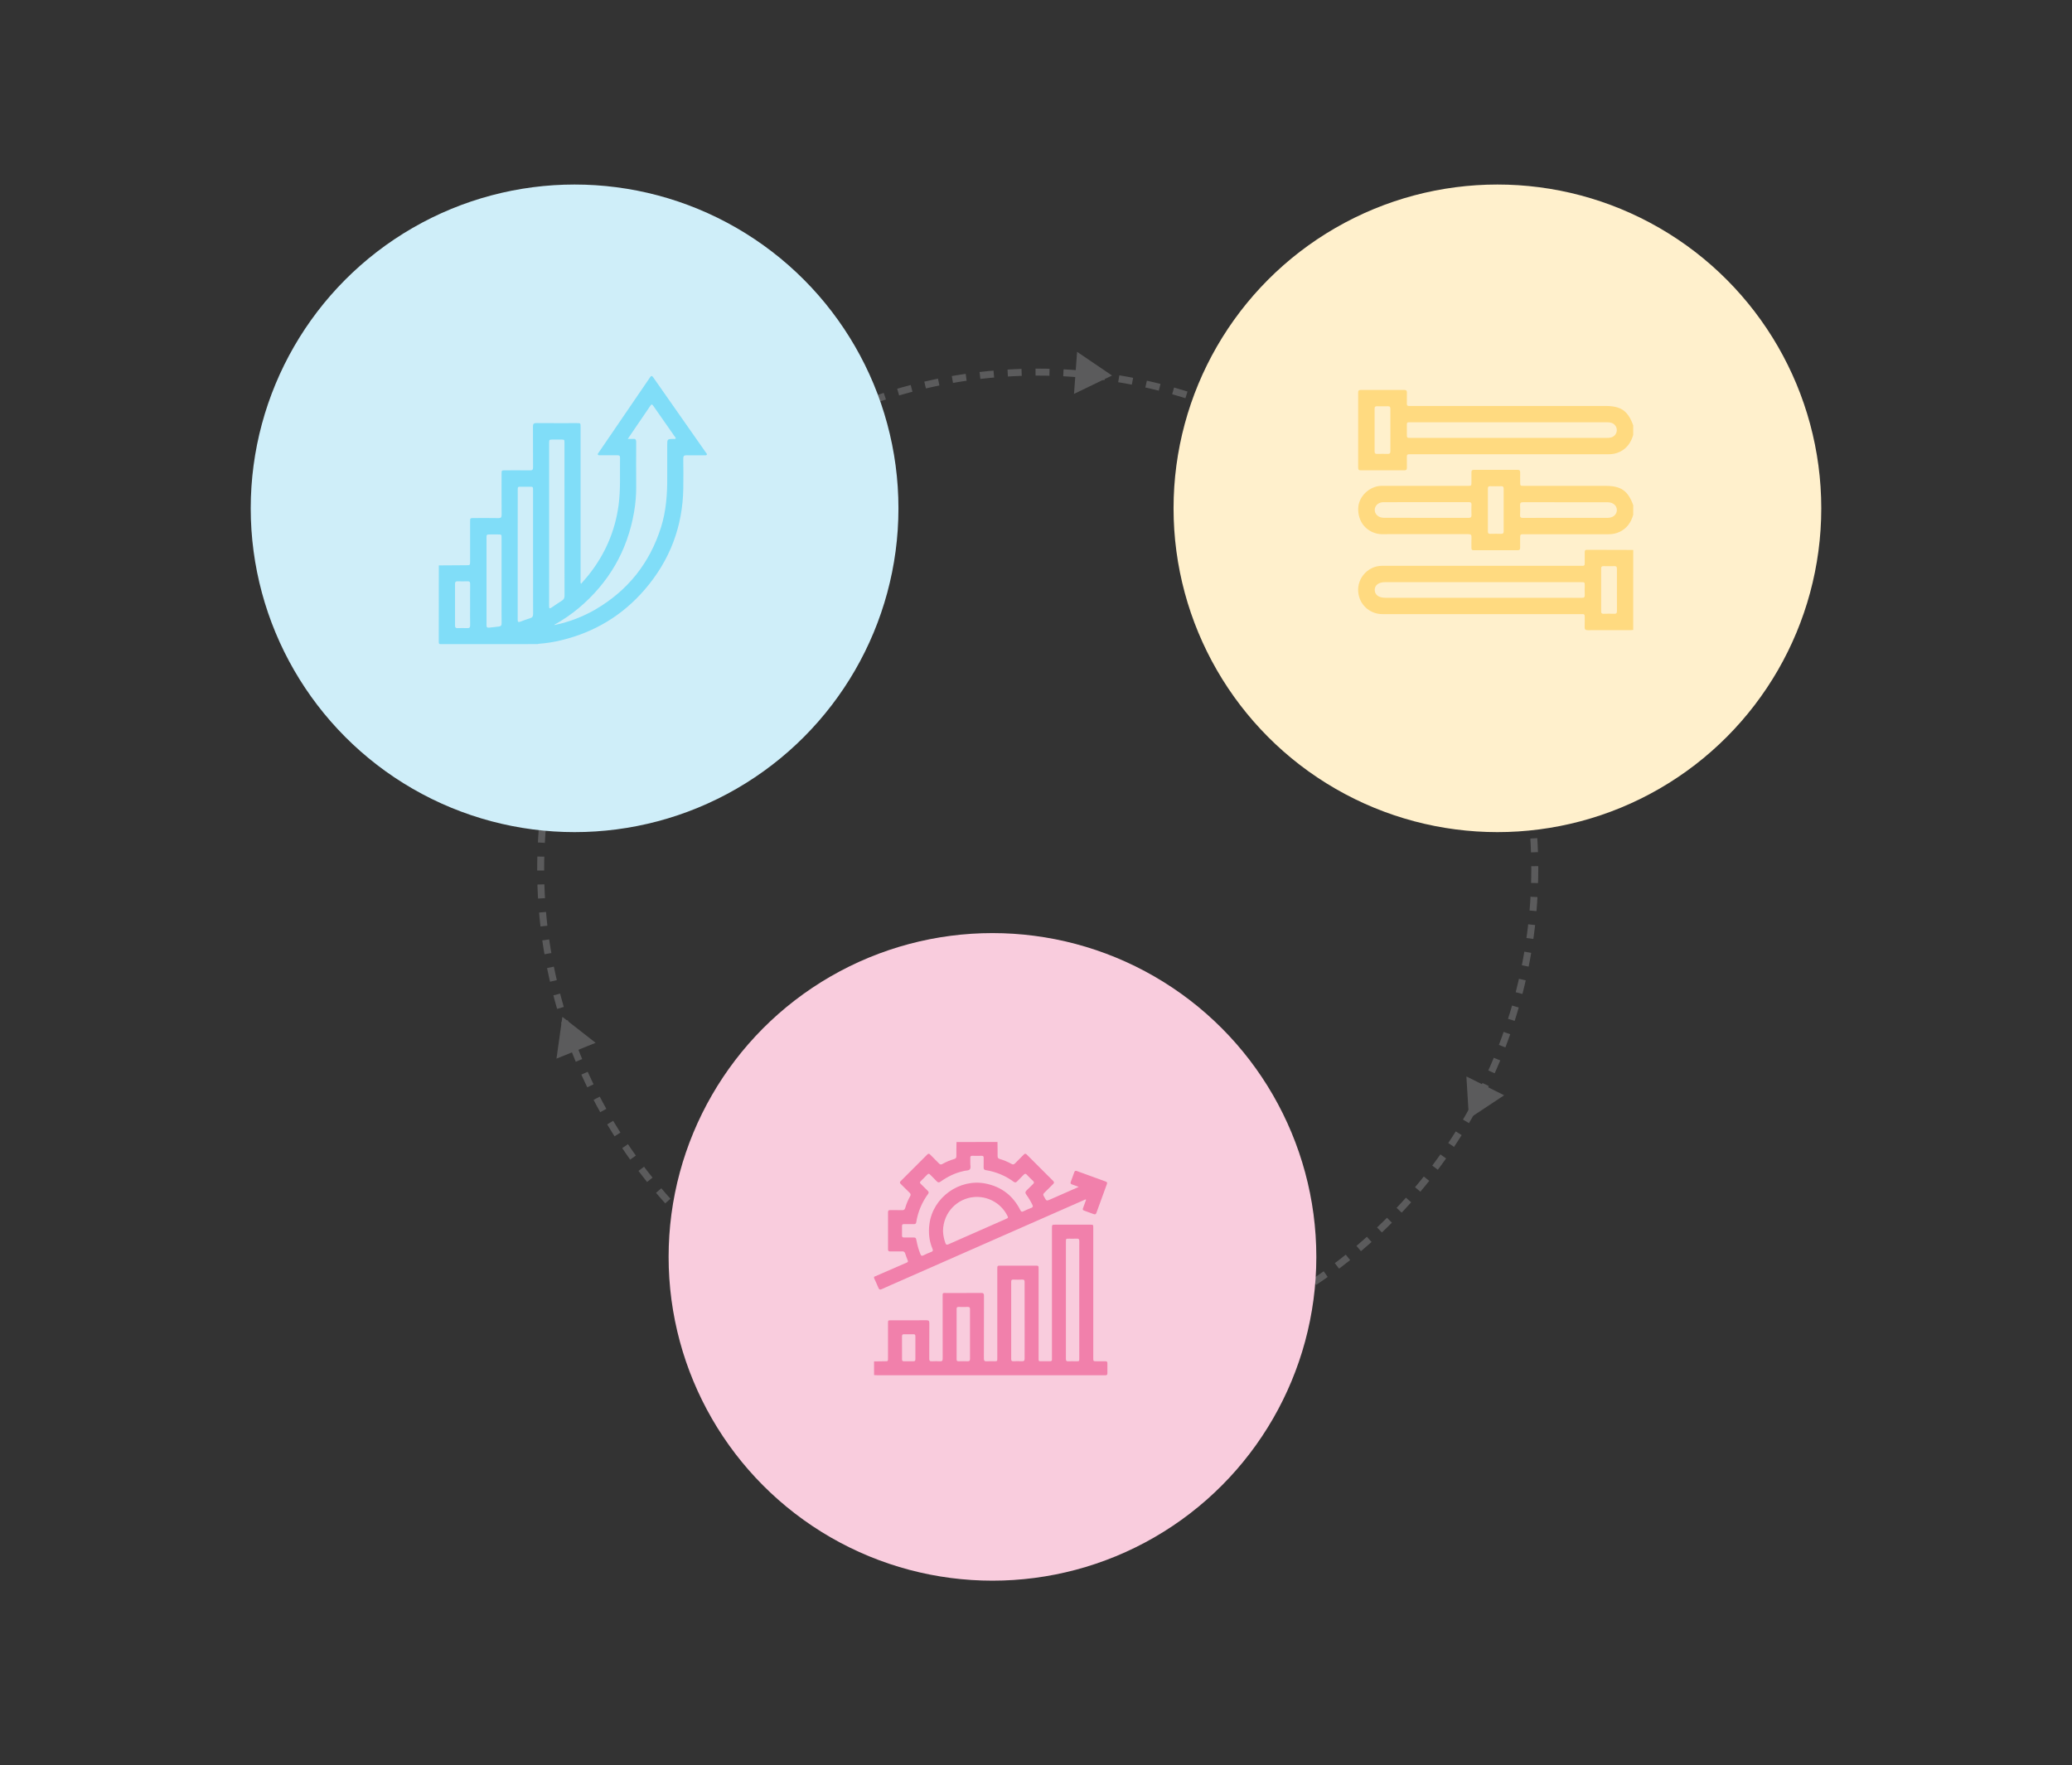
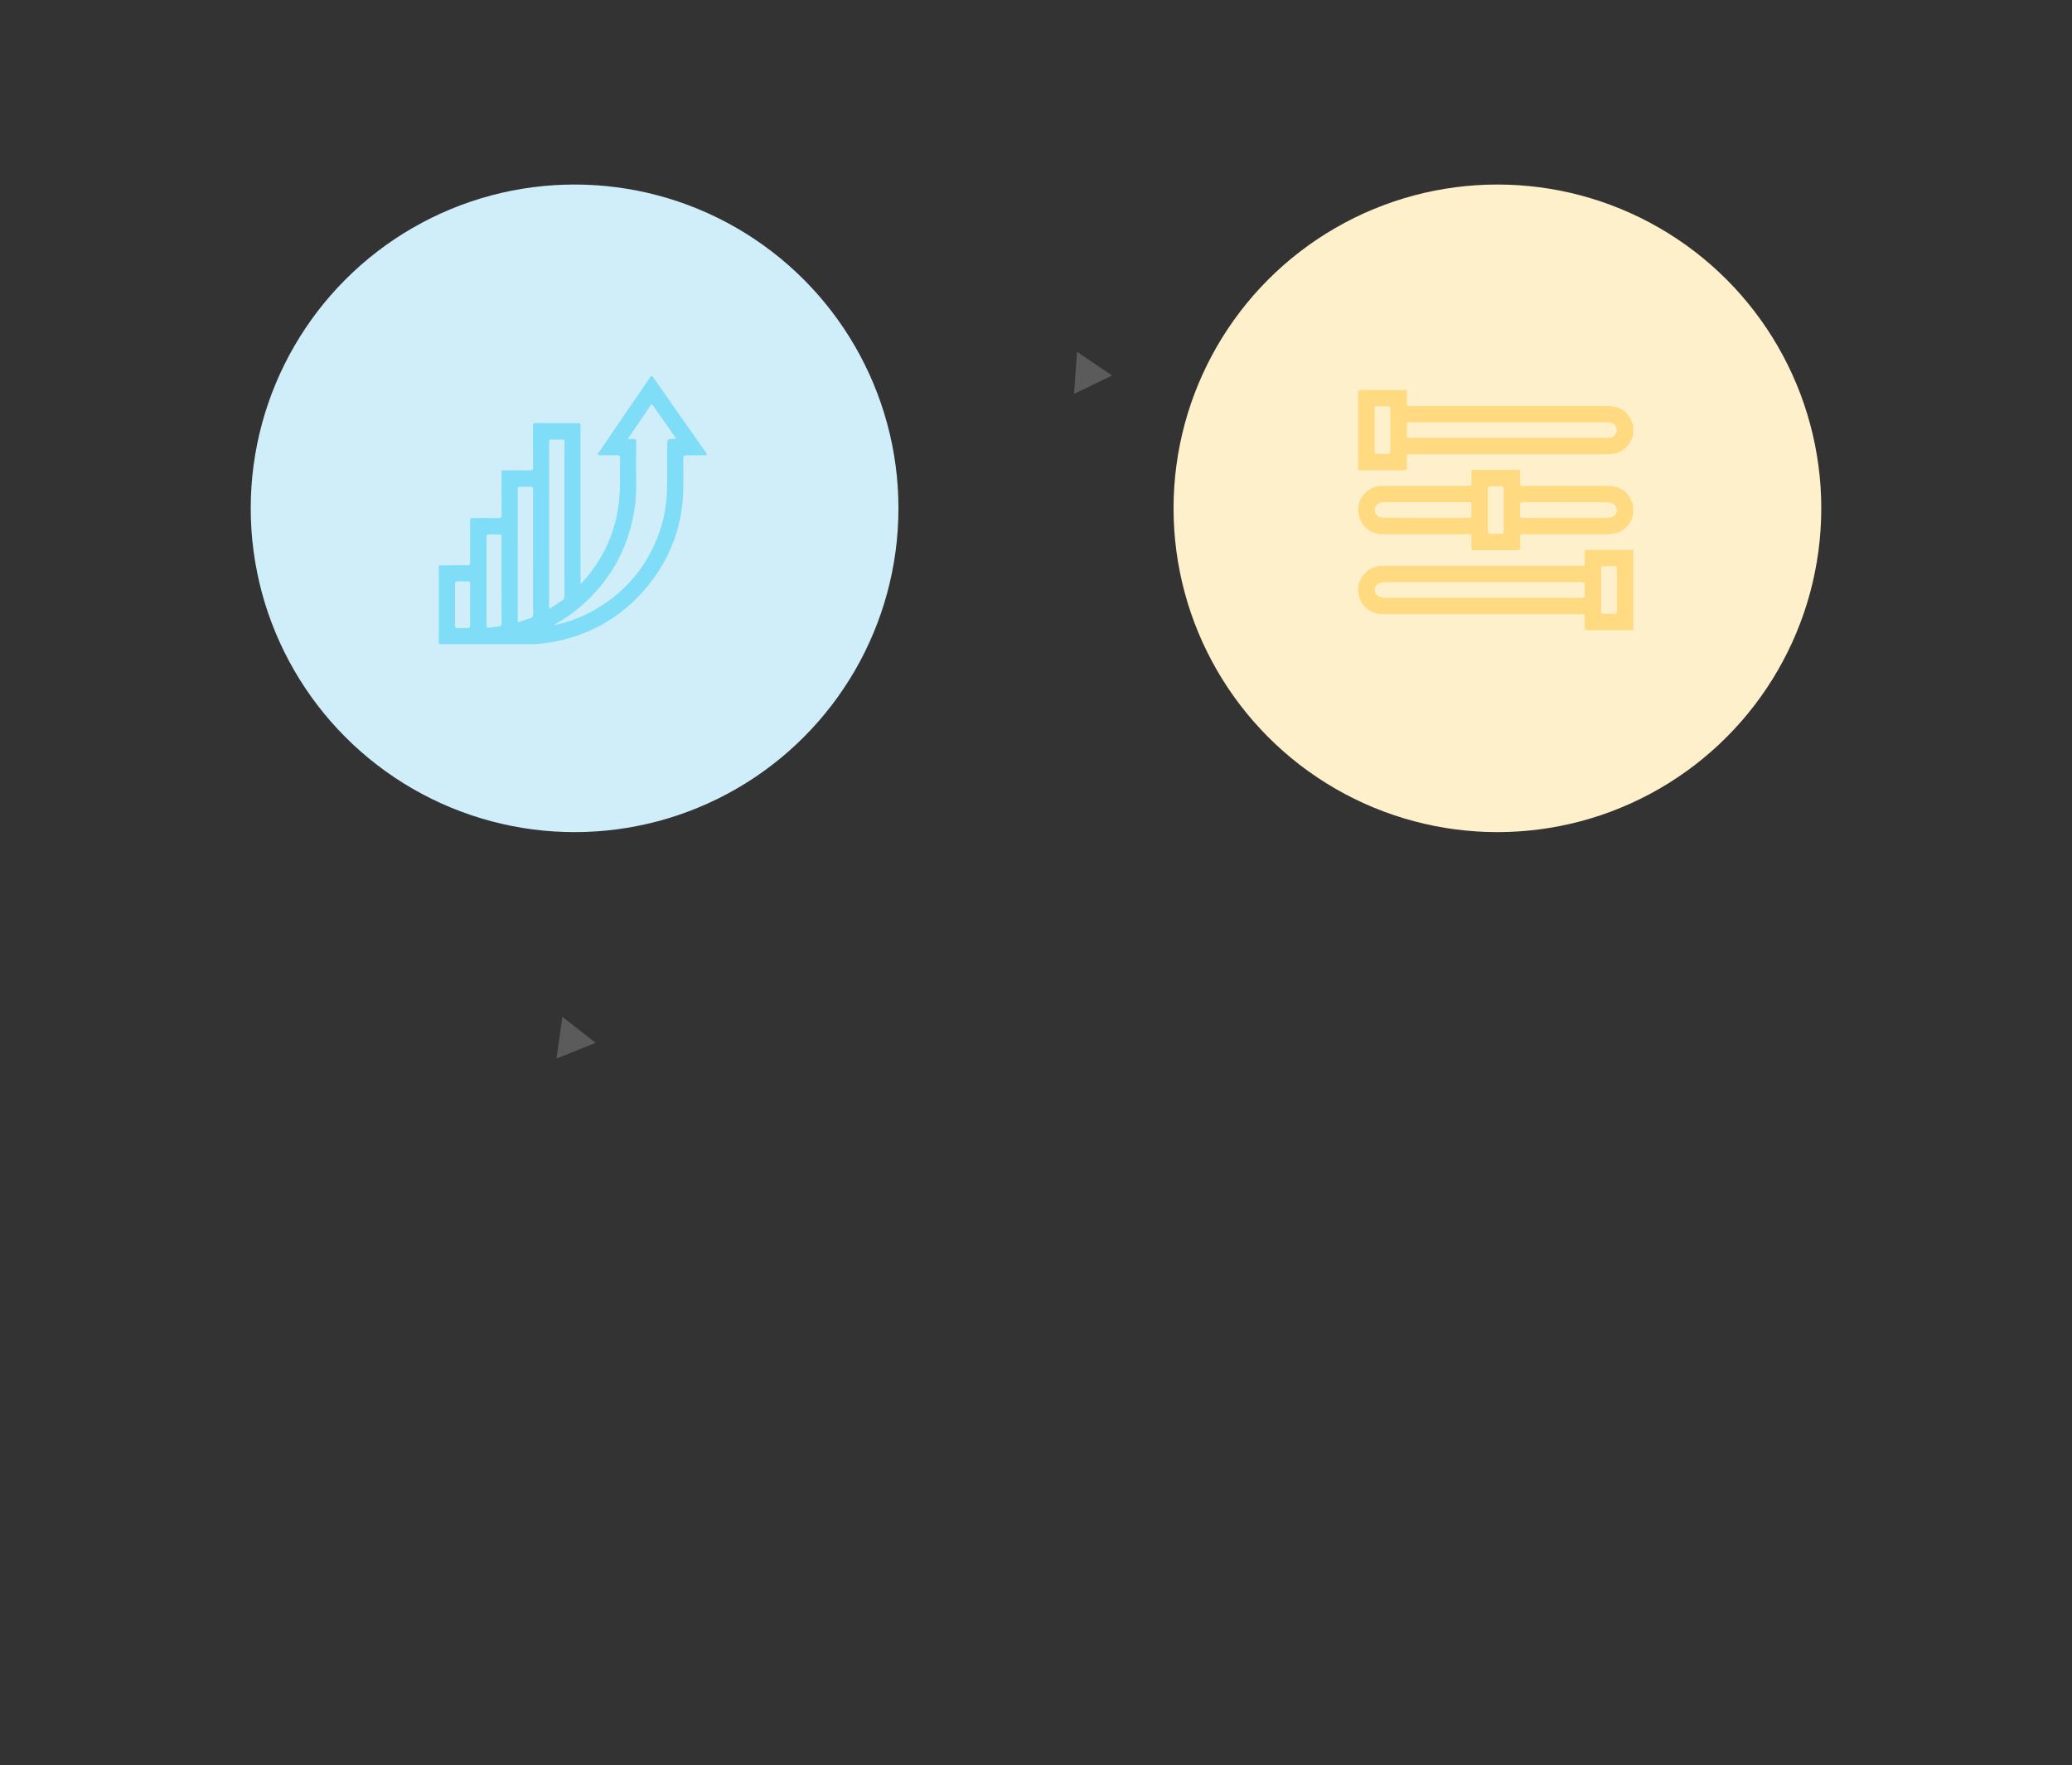
<svg xmlns="http://www.w3.org/2000/svg" width="595" height="507" viewBox="0 0 595 507" fill="none">
  <rect x="0" y="0" width="595" height="507" fill="#333333" stroke="none" />
  <g clip-path="url(#clip0_1282_42)">
-     <circle cx="297.995" cy="249.615" r="142.735" stroke="#5B5B5C" stroke-width="2" stroke-dasharray="4 4" />
    <path d="M309.3 101.048L319.326 107.858L308.415 113.136L309.3 101.048Z" fill="#5B5B5C" />
-     <path d="M421.09 309.173L431.938 314.582L421.83 321.272L421.09 309.173Z" fill="#5B5B5C" />
    <path d="M161.489 292.055L171.04 299.517L159.801 304.058L161.489 292.055Z" fill="#5B5B5C" />
-     <circle cx="285" cy="361" r="93" fill="#F9CCDD" />
    <g clip-path="url(#clip1_1282_42)">
      <path d="M250.993 391.026C252.041 391.01 253.089 390.991 254.127 390.982C255.001 390.973 255.001 390.982 255.001 390.131C255.001 386.797 255.001 383.462 255.001 380.127C255.001 379.215 255.001 379.213 255.883 379.212C259.261 379.212 262.638 379.227 266.015 379.198C266.661 379.198 266.88 379.362 266.873 380.036C266.841 383.436 266.873 386.837 266.848 390.236C266.848 390.792 266.981 391.026 267.577 390.991C268.36 390.945 269.145 390.945 269.928 390.991C270.54 391.029 270.704 390.816 270.702 390.214C270.681 384.351 270.678 378.489 270.692 372.628C270.692 371.211 270.536 371.372 271.948 371.368C275.216 371.368 278.485 371.382 281.755 371.352C282.391 371.352 282.564 371.552 282.562 372.173C282.543 378.165 282.562 384.159 282.536 390.152C282.536 390.818 282.71 391.045 283.381 390.993C284.052 390.94 284.779 390.98 285.478 390.98C286.384 390.98 286.386 390.98 286.386 390.107C286.386 388.011 286.386 385.919 286.386 383.83V364.533C286.386 363.516 286.386 363.516 287.434 363.516H297.241C298.249 363.516 298.251 363.516 298.251 364.499C298.251 372.955 298.251 381.412 298.251 389.868C298.251 391.103 298.139 390.968 299.39 390.973C300.108 390.973 300.828 390.961 301.548 390.973C301.941 390.973 302.112 390.828 302.084 390.435C302.068 390.24 302.084 390.042 302.084 389.847V352.787C302.084 351.752 302.084 351.752 303.109 351.752H313.048C313.94 351.752 313.944 351.752 313.944 352.654V389.986C313.944 390.979 313.944 390.979 314.934 390.98C315.762 390.98 316.59 390.994 317.418 390.98C317.832 390.972 318.009 391.124 318.002 391.55C317.984 392.508 317.984 393.467 318.002 394.427C318.002 394.846 317.845 395.03 317.424 394.998C317.23 394.984 317.032 394.998 316.837 394.998H251.977C251.652 394.998 251.327 394.97 251 394.955L250.993 391.026ZM309.922 373.374V369.45C309.922 365.135 309.914 360.82 309.933 356.506C309.933 355.941 309.788 355.72 309.199 355.756C308.462 355.802 307.718 355.767 306.977 355.767C306.093 355.767 306.091 355.767 306.091 356.67V384.651C306.091 386.547 306.104 388.444 306.091 390.339C306.091 390.814 306.228 391.008 306.724 390.987C307.506 390.956 308.296 390.987 309.077 390.987C309.928 390.987 309.929 390.987 309.929 390.114L309.922 373.374ZM294.23 379.269C294.23 375.587 294.23 371.903 294.23 368.22C294.23 367.733 294.123 367.501 293.576 367.521C292.703 367.562 291.829 367.546 290.956 367.521C290.535 367.511 290.379 367.663 290.381 368.091C290.388 375.522 290.388 382.953 290.381 390.385C290.381 390.853 290.556 390.991 291 390.977C291.807 390.954 292.616 390.935 293.419 390.977C294.046 391.014 294.237 390.802 294.231 390.172C294.223 386.543 294.238 382.908 294.237 379.269H294.23ZM278.546 383.224C278.546 380.828 278.537 378.429 278.546 376.032C278.546 375.569 278.43 375.356 277.924 375.374C277.031 375.405 276.137 375.395 275.244 375.374C274.851 375.374 274.704 375.517 274.704 375.91C274.711 380.749 274.711 385.587 274.704 390.425C274.704 390.863 274.879 390.991 275.291 390.982C276.142 390.963 276.993 390.949 277.842 390.982C278.383 391.007 278.556 390.82 278.551 390.283C278.532 387.93 278.546 385.576 278.546 383.224ZM259.029 387.038C259.029 388.171 259.029 389.309 259.029 390.437C259.029 390.823 259.16 390.991 259.553 390.984C260.469 390.968 261.384 390.965 262.299 390.984C262.733 390.994 262.865 390.809 262.864 390.402C262.85 388.201 262.85 386 262.864 383.799C262.864 383.383 262.731 383.209 262.298 383.219C261.405 383.24 260.51 383.243 259.618 383.219C259.153 383.205 259.012 383.394 259.02 383.836C259.038 384.903 259.029 385.97 259.029 387.038Z" fill="#F180AB" />
      <path d="M286.438 328C286.452 329.349 286.489 330.699 286.473 332.049C286.473 332.528 286.637 332.748 287.09 332.881C288.263 333.222 289.393 333.695 290.46 334.291C290.872 334.521 291.158 334.49 291.485 334.144C292.297 333.293 293.155 332.486 293.969 331.637C294.303 331.288 294.532 331.288 294.874 331.637C297.375 334.16 299.887 336.67 302.41 339.17C302.798 339.554 302.728 339.786 302.377 340.122C301.528 340.937 300.716 341.79 299.872 342.609C299.575 342.897 299.488 343.172 299.729 343.525C299.786 343.617 299.838 343.713 299.884 343.811C300.503 344.985 300.501 344.983 301.696 344.457L309.232 341.138C309.367 341.079 309.498 341.009 309.756 340.882C309.037 340.619 308.437 340.387 307.835 340.183C307.442 340.052 307.33 339.853 307.485 339.451C307.835 338.537 308.172 337.615 308.493 336.689C308.628 336.296 308.843 336.193 309.23 336.34C311.991 337.354 314.754 338.36 317.52 339.358C317.92 339.501 317.997 339.708 317.853 340.101C316.845 342.84 315.845 345.582 314.856 348.327C314.709 348.734 314.517 348.886 314.08 348.716C313.166 348.36 312.245 348.025 311.318 347.71C310.939 347.581 310.859 347.382 310.997 347.022C311.304 346.21 311.592 345.39 311.893 344.564C311.594 344.431 311.404 344.63 311.203 344.718C303.644 348.038 296.088 351.363 288.533 354.692L258.505 367.913C256.758 368.685 254.99 369.441 253.25 370.245C252.703 370.496 252.445 370.404 252.223 369.84C251.856 368.909 251.411 368.009 251 367.097V366.704C251.022 366.703 251.044 366.7 251.065 366.693C254.196 365.331 257.329 363.968 260.461 362.604C260.79 362.461 260.76 362.246 260.647 361.965C260.397 361.339 260.14 360.712 259.948 360.066C259.808 359.594 259.579 359.402 259.074 359.418C257.921 359.451 256.767 359.418 255.612 359.433C255.159 359.433 255.004 359.269 255.006 358.82C255.016 355.271 255.016 351.722 255.006 348.173C255.006 347.722 255.163 347.555 255.615 347.562C256.768 347.583 257.923 347.544 259.076 347.579C259.586 347.593 259.815 347.404 259.95 346.927C260.291 345.758 260.766 344.632 261.363 343.57C261.579 343.18 261.537 342.908 261.221 342.597C260.358 341.767 259.532 340.899 258.669 340.067C258.344 339.753 258.342 339.533 258.669 339.212C261.203 336.696 263.729 334.171 266.245 331.637C266.548 331.331 266.77 331.258 267.101 331.604C267.931 332.469 268.798 333.295 269.631 334.154C269.931 334.463 270.195 334.558 270.599 334.329C271.681 333.719 272.83 333.236 274.023 332.891C274.475 332.759 274.639 332.528 274.634 332.053C274.62 330.704 274.655 329.356 274.671 328.007L286.438 328ZM278.638 334.055C278.588 334.579 278.874 335.325 278.523 335.81C278.172 336.296 277.356 336.151 276.758 336.334C276.717 336.347 276.675 336.361 276.633 336.371C274.232 336.895 272.078 337.969 270.089 339.384C269.647 339.699 269.345 339.678 268.976 339.273C268.373 338.614 267.709 338.013 267.093 337.367C266.799 337.061 266.569 337.058 266.284 337.367C265.667 338.013 265.033 338.644 264.388 339.264C264.1 339.542 264.121 339.753 264.399 340.022C265.073 340.674 265.72 341.353 266.394 342.003C266.687 342.286 266.784 342.541 266.52 342.904C264.755 345.302 263.588 348.085 263.115 351.024C263.047 351.454 262.839 351.606 262.416 351.595C261.478 351.574 260.542 351.595 259.604 351.585C259.191 351.576 259.011 351.71 259.02 352.145C259.043 353.061 259.039 353.976 259.02 354.892C259.02 355.292 259.179 355.431 259.567 355.424C260.351 355.409 261.139 355.424 261.92 355.424C263.005 355.424 263.008 355.424 263.211 356.472C263.453 357.758 263.824 359.015 264.317 360.227C264.492 360.649 264.666 360.808 265.138 360.576C265.875 360.204 266.64 359.877 267.409 359.577C267.865 359.402 267.998 359.212 267.784 358.703C266.799 356.38 266.562 353.955 266.911 351.466C267.94 343.895 275.518 338.45 283.012 339.936C287.584 340.845 290.923 343.43 293.01 347.588C293.255 348.073 293.47 348.112 293.906 347.897C294.631 347.548 295.369 347.216 296.121 346.933C296.604 346.758 296.707 346.536 296.471 346.059C295.966 345.021 295.373 344.027 294.699 343.09C294.35 342.595 294.394 342.27 294.834 341.867C295.465 341.299 296.027 340.656 296.649 340.078C297.014 339.741 296.986 339.498 296.639 339.173C296.034 338.609 295.442 338.027 294.883 337.417C294.52 337.019 294.268 337.082 293.931 337.444C293.337 338.08 292.69 338.666 292.093 339.302C291.772 339.652 291.496 339.718 291.089 339.423C288.726 337.685 285.98 336.54 283.082 336.083C282.588 336.006 282.445 335.756 282.459 335.285C282.487 334.369 282.459 333.454 282.473 332.538C282.481 332.116 282.326 331.955 281.901 331.964C281.007 331.985 280.113 331.99 279.22 331.964C278.748 331.95 278.607 332.149 278.631 332.587C278.656 333.026 278.638 333.499 278.638 334.055ZM270.794 353.543C270.843 354.731 271.073 355.905 271.476 357.024C271.65 357.487 271.843 357.611 272.334 357.393C277.807 354.965 283.287 352.548 288.772 350.144C289.597 349.78 289.584 349.771 289.163 348.961C288.251 347.249 286.851 345.847 285.14 344.933C283.429 344.019 281.485 343.634 279.555 343.827C275.111 344.255 270.908 347.96 270.794 353.543Z" fill="#F180AB" />
    </g>
    <circle cx="165" cy="146" r="93" fill="#CFEEF9" />
    <g clip-path="url(#clip2_1282_42)">
      <path d="M126.014 162.395C128.623 162.379 131.232 162.362 133.838 162.345C134.999 162.345 134.999 162.345 134.999 161.218V149.85C134.999 148.798 134.999 148.794 136.025 148.794C138.384 148.794 140.743 148.758 143.1 148.812C143.905 148.83 144.052 148.542 144.046 147.806C144.014 143.915 144.03 140.025 144.032 136.136C144.032 135.09 144.032 135.086 145.063 135.084C147.447 135.084 149.83 135.064 152.214 135.096C152.863 135.096 153.083 134.921 153.077 134.249C153.048 130.334 153.077 126.418 153.048 122.503C153.048 121.752 153.25 121.507 154.022 121.513C157.912 121.549 161.8 121.529 165.688 121.529C166.714 121.529 166.716 121.529 166.718 122.579C166.718 137.287 166.718 151.995 166.718 166.703C166.718 166.991 166.639 167.294 166.846 167.691C167.613 166.797 168.371 165.975 169.059 165.101C173.721 159.234 176.611 152.603 177.625 145.16C178.247 140.591 177.977 135.993 178.045 131.408C178.045 130.829 177.738 130.758 177.281 130.76C175.65 130.76 174.021 130.76 172.389 130.76C172.146 130.76 171.832 130.835 171.698 130.587C171.563 130.34 171.82 130.126 171.953 129.931C176.851 122.759 181.748 115.586 186.642 108.413C187.002 107.883 187.209 107.849 187.591 108.397C192.617 115.597 197.653 122.79 202.698 129.975C202.831 130.165 203.119 130.358 202.948 130.623C202.795 130.859 202.487 130.764 202.244 130.764C200.564 130.764 198.881 130.8 197.201 130.764C196.459 130.744 196.196 130.949 196.208 131.732C196.251 134.549 196.254 137.36 196.218 140.164C196.067 151.214 192.362 160.942 185.172 169.302C178.773 176.747 170.748 181.576 161.208 183.879C159.091 184.403 156.932 184.745 154.756 184.902C154.608 184.922 154.463 184.954 154.32 184.996C145.085 184.996 135.851 185.002 126.618 185.012C126.101 185.012 125.998 184.91 126 184.395C126.022 177.055 126.014 169.725 126.014 162.395ZM180.282 126.054C180.885 126.054 181.322 126.088 181.742 126.054C182.46 125.982 182.696 126.255 182.69 126.984C182.659 131.225 182.659 135.466 182.69 139.708C182.705 142.166 182.503 144.621 182.086 147.043C180.169 158.176 174.845 167.345 166.227 174.624C164.02 176.464 161.644 178.089 159.129 179.477C159.239 179.485 159.35 179.485 159.461 179.477C163.541 178.612 167.458 177.102 171.064 175.004C180.332 169.556 186.586 161.7 189.824 151.436C191.298 146.736 191.634 141.899 191.602 137.013C191.586 133.977 191.602 130.941 191.602 127.905C191.602 126.094 191.602 126.094 193.422 126.056C193.623 126.056 193.923 126.175 194.025 125.923C194.112 125.722 193.885 125.569 193.774 125.41C191.72 122.463 189.659 119.533 187.609 116.581C187.259 116.076 187.074 116.048 186.724 116.581C185.616 118.255 184.468 119.901 183.337 121.559C182.352 123.002 181.37 124.45 180.282 126.054ZM157.691 150.49V165.916C157.691 168.65 157.705 171.385 157.679 174.119C157.679 174.807 157.88 174.85 158.385 174.499C159.378 173.821 160.372 173.141 161.389 172.501C161.941 172.153 162.112 171.721 162.112 171.071C162.091 159.656 162.086 148.243 162.095 136.832C162.095 133.645 162.095 130.46 162.095 127.275C162.095 126.257 162.095 126.255 161.116 126.251C160.364 126.251 159.611 126.251 158.859 126.251C157.691 126.251 157.691 126.251 157.691 127.388C157.683 135.087 157.683 142.788 157.691 150.49ZM148.66 159.313C148.66 165.536 148.66 171.757 148.66 177.98C148.66 178.608 148.801 178.797 149.422 178.554C150.357 178.191 151.303 177.855 152.26 177.558C152.886 177.356 153.091 177.016 153.089 176.35C153.065 169.828 153.075 163.303 153.075 156.78C153.075 151.46 153.075 146.14 153.075 140.82C153.075 139.8 153.075 139.798 152.093 139.794H149.679C148.674 139.794 148.674 139.794 148.674 140.8L148.66 159.313ZM139.703 166.882C139.703 171.04 139.703 175.202 139.703 179.369C139.703 180.236 139.802 180.33 140.659 180.25C141.515 180.169 142.348 180.039 143.195 179.962C143.798 179.906 144.054 179.668 144.044 179.012C144.008 176.63 144.03 174.248 144.03 171.866V154.498C144.03 153.508 144.03 153.506 143.024 153.502H140.763C139.731 153.502 139.705 153.528 139.703 154.554C139.702 158.666 139.702 162.775 139.703 166.882ZM134.999 173.749C134.999 171.737 134.981 169.735 135.011 167.727C135.011 167.123 134.81 166.932 134.224 166.956C133.299 166.993 132.37 166.987 131.443 166.956C130.91 166.942 130.666 167.107 130.668 167.681C130.682 171.695 130.682 175.709 130.668 179.723C130.668 180.248 130.886 180.427 131.394 180.413C132.298 180.387 133.205 180.368 134.102 180.413C134.775 180.451 135.031 180.256 135.013 179.538C134.969 177.62 134.999 175.689 134.999 173.757V173.749Z" fill="#80DDF8" />
    </g>
    <circle cx="430" cy="146" r="93" fill="#FFF0CC" />
    <path d="M468.996 147.868C468.378 150.022 467.212 151.754 465.116 152.754C464.116 153.224 463.02 153.458 461.914 153.439C453.847 153.427 445.781 153.427 437.716 153.439C436.525 153.439 436.525 153.439 436.525 154.656C436.525 155.549 436.511 156.441 436.525 157.335C436.525 157.801 436.394 158.036 435.873 158.036C431.635 158.024 427.397 158.024 423.159 158.036C422.683 158.036 422.541 157.832 422.541 157.384C422.553 156.361 422.498 155.339 422.558 154.316C422.599 153.586 422.321 153.418 421.631 153.42C413.95 153.441 406.27 153.441 398.59 153.42C397.54 153.42 396.485 153.521 395.443 153.273C392.044 152.467 389.916 149.615 390.025 145.987C390.116 142.919 392.682 140.123 395.896 139.604C396.381 139.545 396.87 139.525 397.359 139.545C405.398 139.545 413.437 139.545 421.476 139.545C422.541 139.545 422.541 139.545 422.543 138.508C422.543 137.565 422.56 136.62 422.543 135.678C422.531 135.168 422.695 134.943 423.245 134.945C427.431 134.96 431.618 134.96 435.807 134.945C436.404 134.945 436.552 135.195 436.536 135.729C436.509 136.62 436.536 137.514 436.536 138.408C436.536 139.545 436.536 139.547 437.65 139.547H461C465.507 139.547 467.476 140.915 469.006 145.111L468.996 147.868ZM409.452 148.733C413.536 148.733 417.622 148.723 421.705 148.733C422.323 148.733 422.588 148.582 422.555 147.915C422.508 146.923 422.523 145.925 422.555 144.931C422.57 144.398 422.37 144.224 421.837 144.224C413.644 144.236 405.45 144.241 397.256 144.238C395.843 144.238 394.784 145.21 394.77 146.447C394.756 147.684 395.828 148.678 397.28 148.715C397.486 148.715 397.692 148.715 397.898 148.715L409.452 148.733ZM449.575 148.733C453.607 148.733 457.64 148.733 461.673 148.733C463.203 148.733 464.286 147.799 464.301 146.51C464.315 145.222 463.219 144.273 461.706 144.261C460.882 144.25 460.059 144.261 459.235 144.261C451.966 144.261 444.696 144.261 437.427 144.246C436.727 144.246 436.462 144.428 436.507 145.148C436.562 146.065 436.562 146.984 436.507 147.901C436.466 148.594 436.731 148.762 437.392 148.758C441.457 148.721 445.516 148.733 449.575 148.733ZM431.793 146.567C431.793 144.5 431.781 142.434 431.793 140.367C431.793 139.847 431.635 139.633 431.087 139.647C430.035 139.678 428.98 139.674 427.928 139.647C427.417 139.635 427.261 139.841 427.263 140.328C427.275 144.434 427.275 148.542 427.263 152.649C427.263 153.212 427.502 153.343 428.006 153.33C429.007 153.306 430.012 153.292 431.013 153.33C431.631 153.357 431.806 153.126 431.797 152.531C431.775 150.547 431.793 148.557 431.793 146.567Z" fill="#FFDA80" />
    <path d="M468.996 124.906C468.378 127.06 467.21 128.792 465.118 129.792C464.027 130.32 462.886 130.479 461.683 130.479C442.908 130.47 424.134 130.47 405.361 130.479C405.13 130.479 404.897 130.496 404.669 130.479C404.166 130.436 403.985 130.653 403.996 131.148C404.018 132.217 403.983 133.289 404.008 134.361C404.008 134.884 403.829 135.081 403.293 135.081C399.108 135.066 394.92 135.066 390.732 135.081C390.201 135.081 390.011 134.896 390.013 134.367C390.024 127.149 390.024 119.931 390.013 112.714C390.013 112.184 390.203 111.998 390.732 112C394.918 112.015 399.105 112.015 403.293 112C403.831 112 404.018 112.205 404.008 112.72C403.983 113.791 404.008 114.863 403.996 115.935C403.985 116.43 404.169 116.644 404.669 116.601C404.9 116.581 405.13 116.601 405.363 116.601H460.991C465.497 116.601 467.466 117.97 468.996 122.166V124.906ZM433.325 121.287H405.281C405.05 121.287 404.819 121.299 404.589 121.287C404.156 121.26 403.991 121.458 403.998 121.88C404.014 122.798 403.998 123.72 403.998 124.634C403.998 125.769 403.998 125.771 405.114 125.771H461.294C461.78 125.8 462.267 125.748 462.736 125.618C463.184 125.48 463.577 125.202 463.856 124.827C464.134 124.451 464.285 123.997 464.285 123.53C464.285 123.063 464.134 122.609 463.856 122.233C463.577 121.858 463.184 121.58 462.736 121.442C462.291 121.314 461.828 121.261 461.366 121.285L433.325 121.287ZM399.259 123.536C399.259 121.491 399.249 119.446 399.259 117.413C399.259 116.896 399.111 116.671 398.559 116.687C397.507 116.718 396.453 116.714 395.4 116.687C394.896 116.675 394.729 116.871 394.731 117.362C394.743 121.471 394.743 125.579 394.731 129.686C394.731 130.244 394.962 130.383 395.47 130.371C396.471 130.346 397.474 130.334 398.475 130.371C399.092 130.395 399.274 130.166 399.265 129.575C399.251 127.565 399.27 125.555 399.268 123.534L399.259 123.536Z" fill="#FFDA80" />
    <path d="M468.996 180.935C468.765 180.951 468.537 180.986 468.306 180.986C464.198 180.986 460.087 180.973 455.979 181C455.281 181 455.02 180.795 455.057 180.092C455.106 179.069 455.057 178.047 455.073 177.024C455.073 176.574 454.925 176.352 454.455 176.384C454.2 176.403 453.943 176.384 453.685 176.384C434.807 176.384 415.931 176.384 397.056 176.384C395.448 176.409 393.882 175.878 392.625 174.882C391.368 173.886 390.5 172.486 390.168 170.924C389.208 166.646 392.489 162.513 396.901 162.509C415.83 162.496 434.758 162.496 453.685 162.509C453.943 162.509 454.2 162.492 454.455 162.509C454.931 162.541 455.086 162.318 455.073 161.868C455.057 160.772 455.073 159.676 455.073 158.58C455.073 158.153 455.189 157.911 455.677 157.913C460.093 157.932 464.51 157.945 468.928 157.95C468.953 157.954 468.978 157.959 469.002 157.967L468.996 180.935ZM425.838 171.695H447.03C449.445 171.695 451.861 171.681 454.274 171.705C454.867 171.705 455.11 171.548 455.079 170.926C455.034 170.034 455.079 169.141 455.079 168.247C455.079 167.212 455.079 167.21 454.017 167.21H397.672C395.89 167.21 394.75 168.102 394.768 169.46C394.787 170.818 395.907 171.685 397.709 171.685L425.838 171.695ZM464.317 169.445C464.317 167.4 464.305 165.355 464.317 163.323C464.317 162.799 464.154 162.59 463.609 162.605C462.557 162.635 461.502 162.631 460.45 162.605C459.937 162.592 459.785 162.809 459.787 163.288C459.799 167.394 459.799 171.501 459.787 175.609C459.787 176.098 459.945 176.3 460.454 176.288C461.484 176.264 462.513 176.249 463.543 176.288C464.171 176.315 464.334 176.073 464.325 175.486C464.301 173.482 464.317 171.466 464.317 169.449V169.445Z" fill="#FFDA80" />
  </g>
  <defs>
    <clipPath id="clip0_1282_42">
      <rect width="595" height="507" fill="white" />
    </clipPath>
    <clipPath id="clip1_1282_42">
-       <rect width="67" height="67" fill="white" transform="translate(251 328)" />
-     </clipPath>
+       </clipPath>
    <clipPath id="clip2_1282_42">
      <rect width="77" height="77" fill="white" transform="translate(126 108)" />
    </clipPath>
  </defs>
</svg>